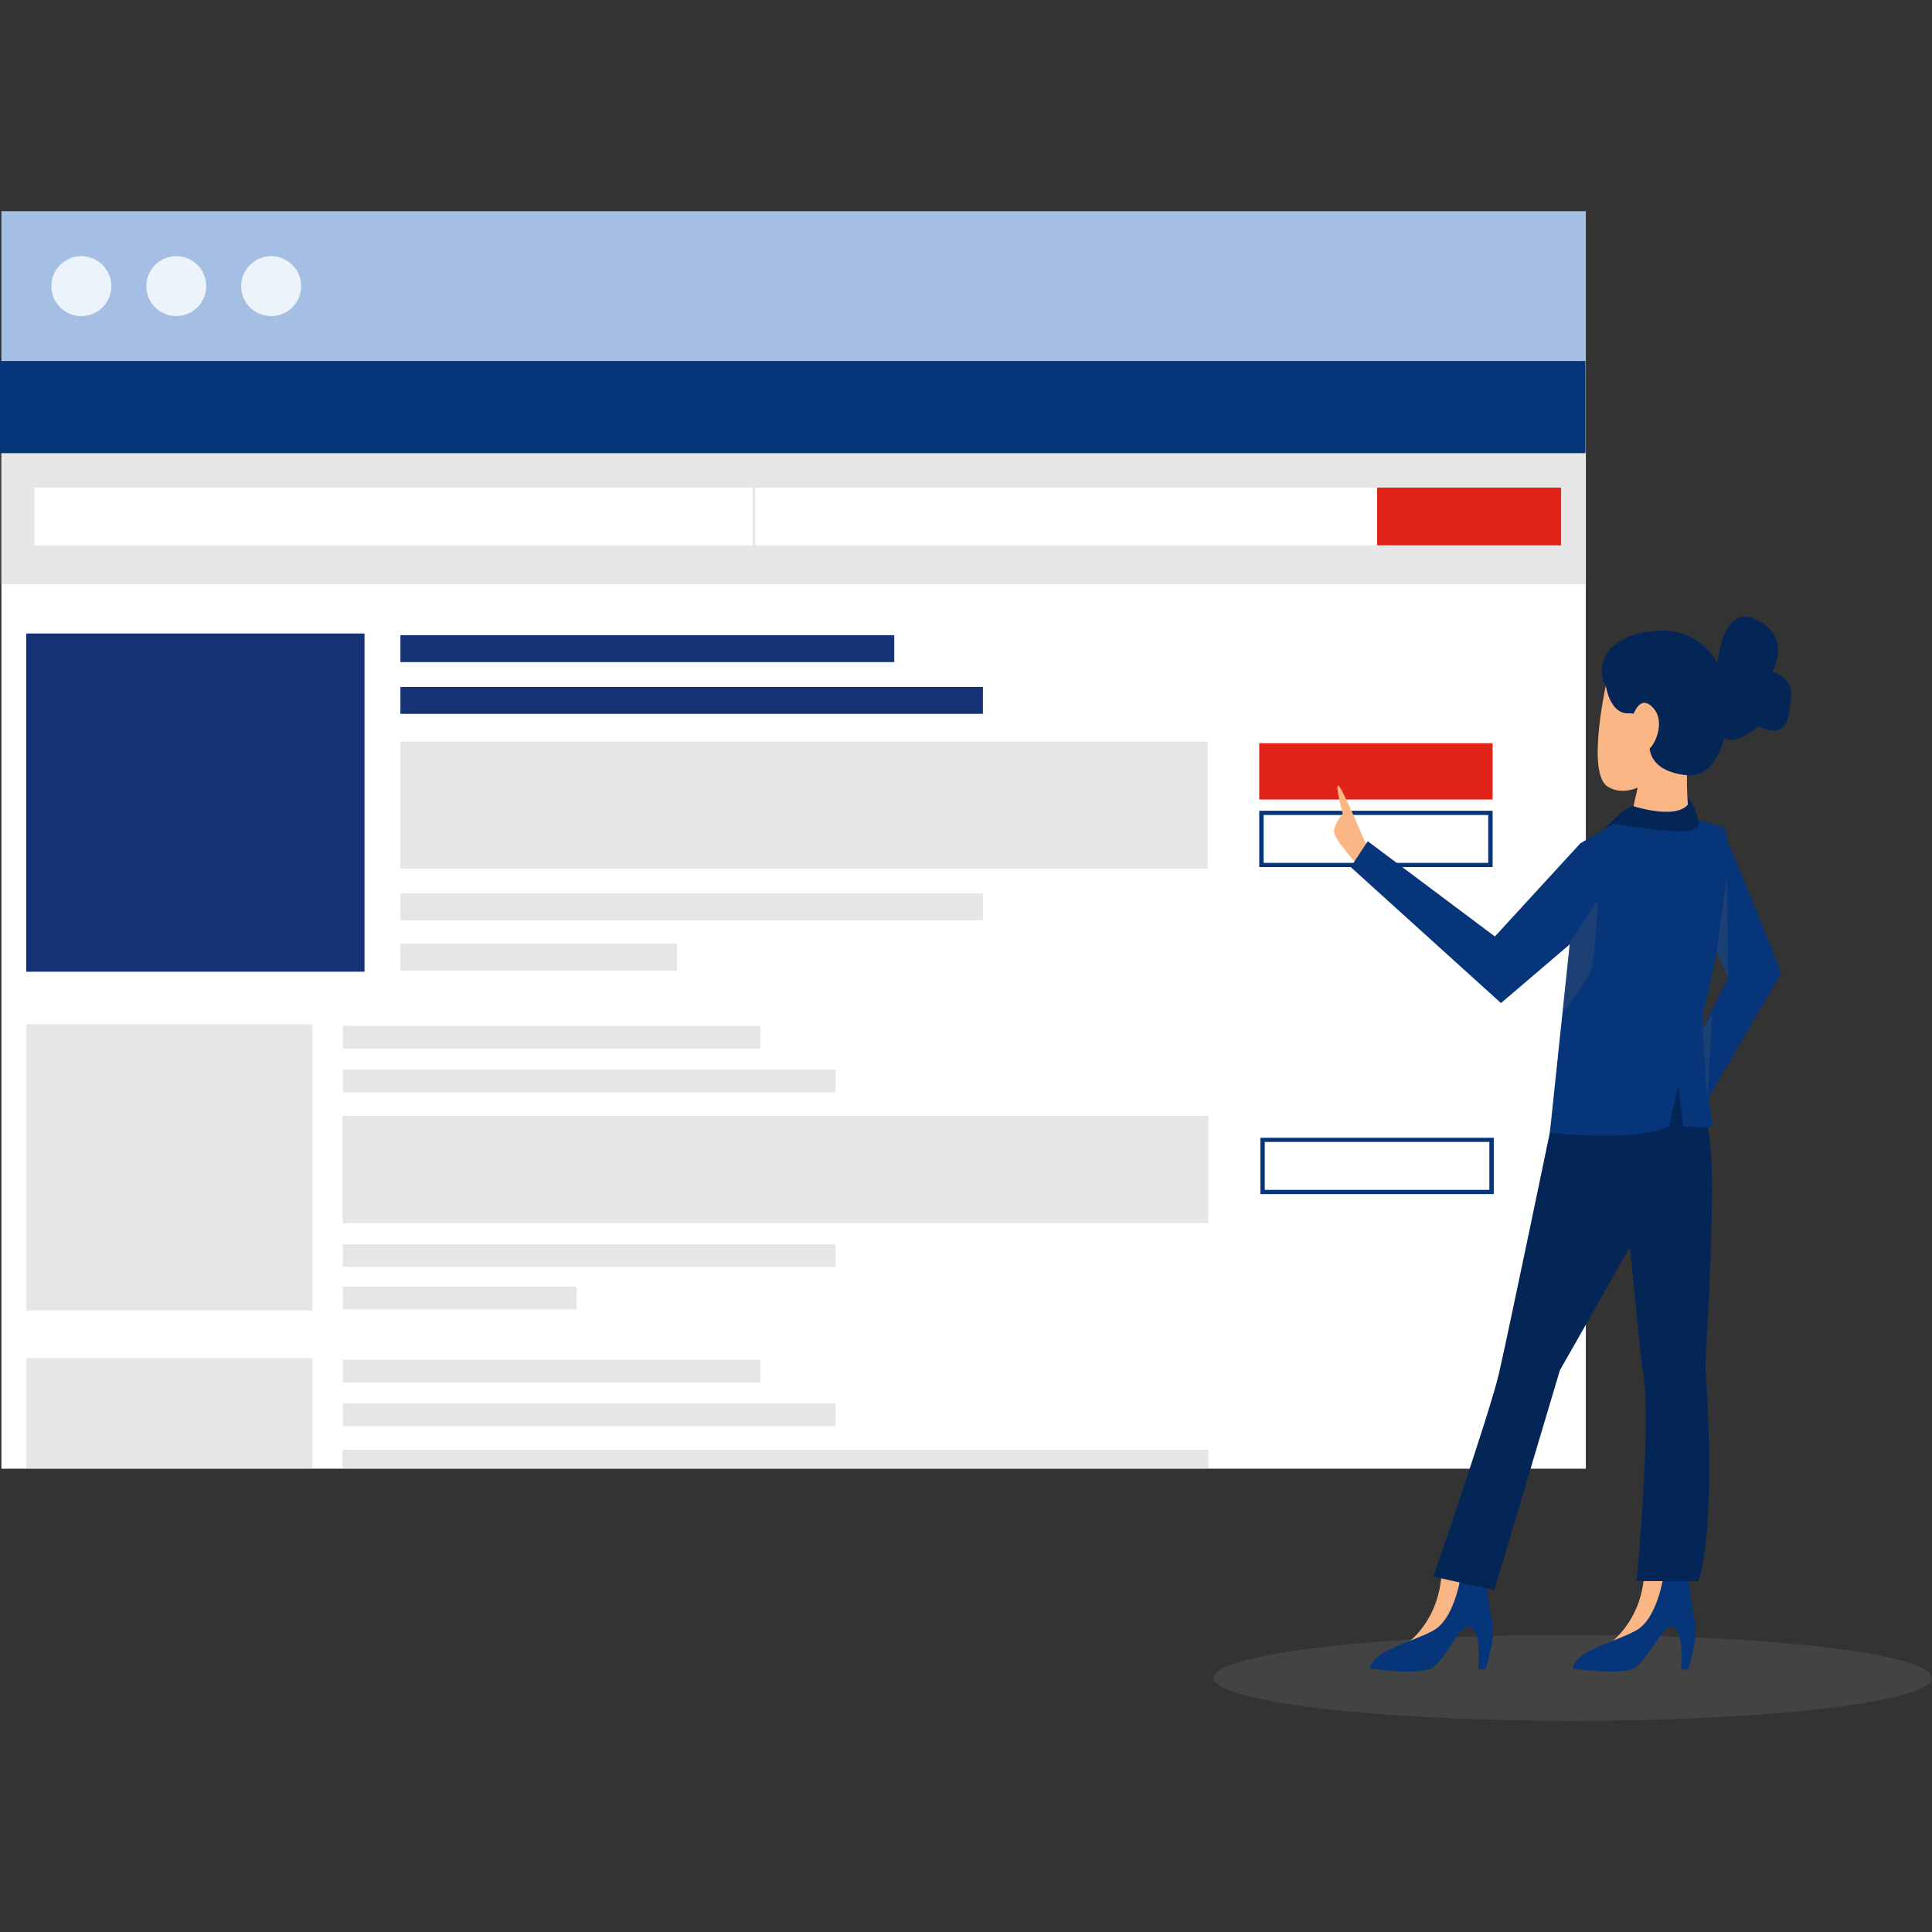
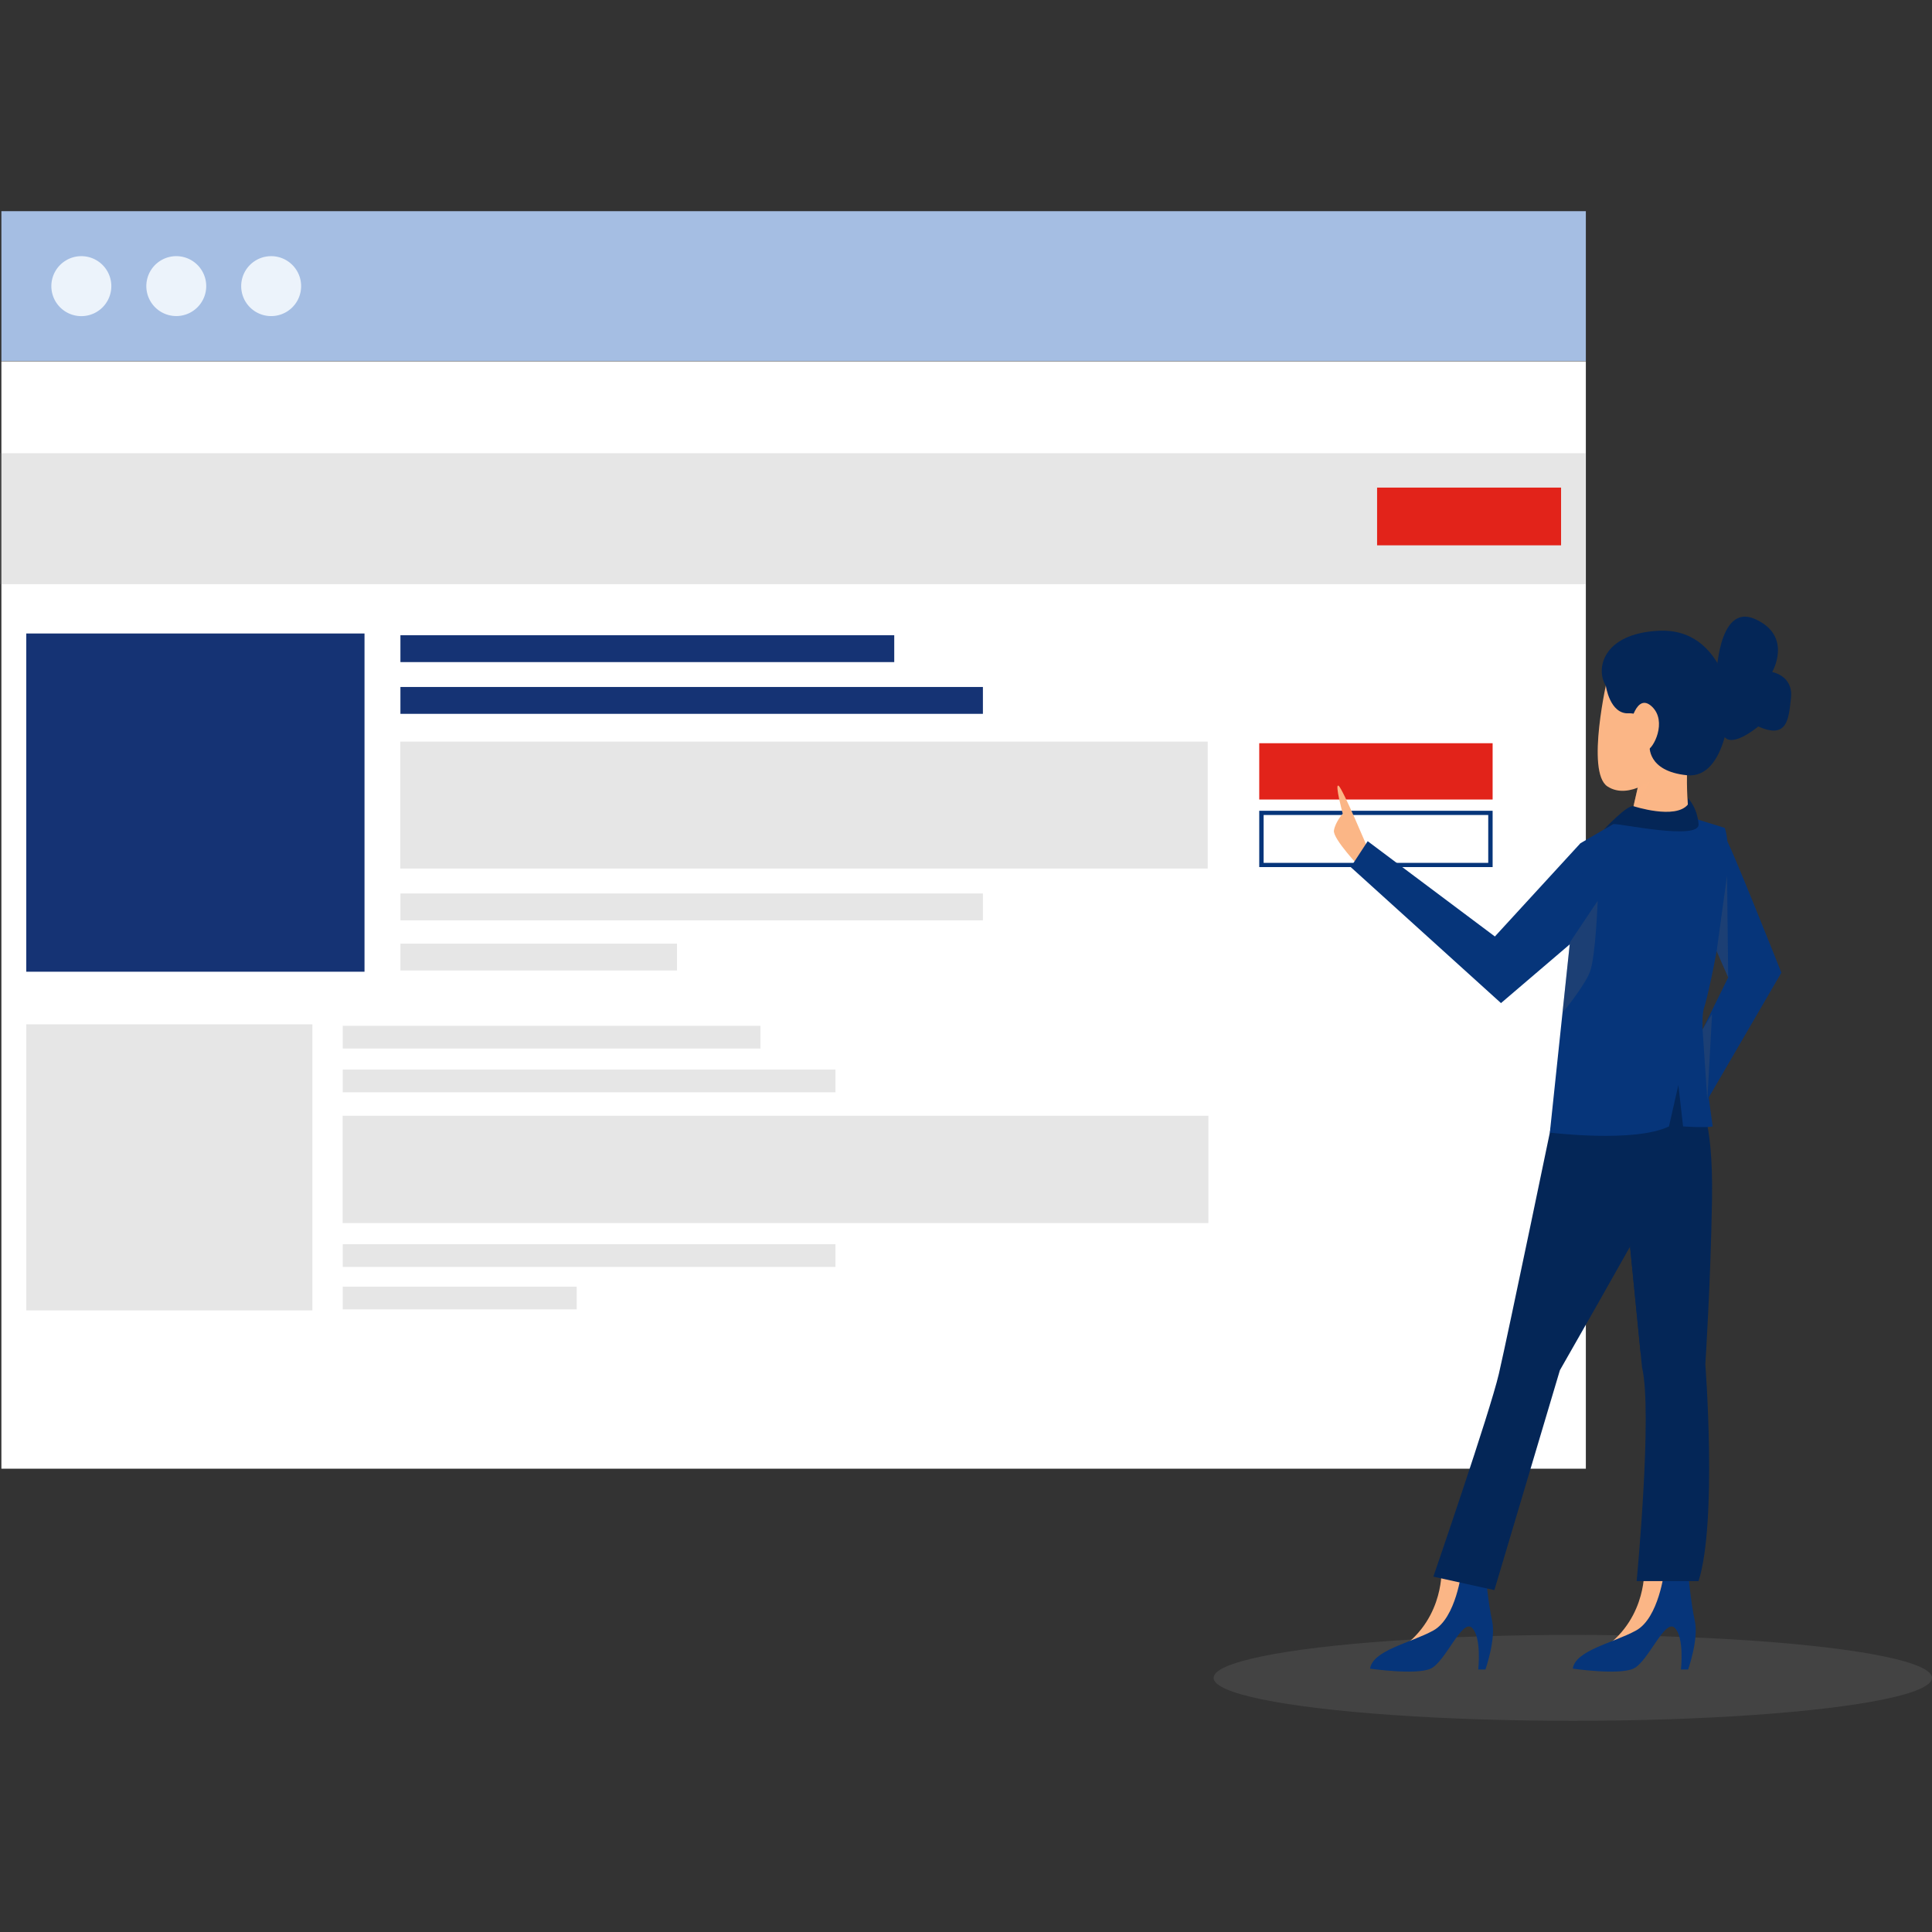
<svg xmlns="http://www.w3.org/2000/svg" viewBox="0 0 100 100">
  <rect x="0" y="0" width="100" height="100" fill="#333333" stroke="none" />
  <defs>
    <clipPath id="d">
      <path fill="none" stroke-width="0" d="M0 0h100v100H0z" />
    </clipPath>
    <clipPath id="e">
      <path d="M.072 18.703h82.011V76.02H.072V18.703z" fill="none" stroke-width="0" />
    </clipPath>
  </defs>
  <g id="b">
    <g clip-path="url(#d)" stroke-width="0" id="c">
      <path d="M.072 10.931h82.011v7.756H.072v-7.756z" fill="#a5bee3" />
      <path d="M5.762 14.81a1.552 1.552 0 1 1-3.104.002 1.552 1.552 0 0 1 3.104-.002zm4.912 0a1.55 1.55 0 1 1 0-.002v.002zm4.912 0a1.551 1.551 0 1 1-1.551-1.551c.857 0 1.551.695 1.551 1.551z" fill="#ecf3fb" />
      <path d="M.072 18.703h82.011V76.02H.072V18.703z" fill="#fff" />
      <path d="M0 23.457h82.066v6.781H0v-6.781z" fill="#848484" opacity=".2" />
-       <path d="M0 18.687h82.066v4.77H0v-4.77z" fill="#06357a" />
-       <path fill="#fff" d="M1.782 25.238h37.183v2.988H1.782zM39.079 25.238h32.987v2.988H39.079z" />
      <path fill="#e2231a" d="M71.278 25.238h9.523v2.988h-9.523z" />
      <g clip-path="url(#e)">
-         <path d="M17.734 75.036h44.812v5.556H17.734v-5.556zM17.741 70.379h21.621v1.176H17.741v-1.176zM17.741 72.644h25.503v1.176H17.741v-1.176zM17.741 81.685h25.503v1.176H17.741v-1.176zM17.741 83.882H29.85v1.176H17.741v-1.176zM1.36 70.302h14.809v14.809H1.36V70.302z" fill="#848484" opacity=".2" />
        <path d="M77.317 79.088h-12.08v-2.914h12.08v2.914zm-11.853-.218H77.09v-2.478H65.464v2.478z" fill="#06357a" />
        <path d="M17.734 57.752h44.812v5.556H17.734v-5.556zM17.741 53.095h21.621v1.176H17.741v-1.176zM17.741 55.36h25.503v1.176H17.741V55.36zM17.741 64.401h25.503v1.176H17.741v-1.176zM17.741 66.598H29.85v1.176H17.741v-1.176zM1.36 53.018h14.809v14.809H1.36V53.018z" fill="#848484" opacity=".2" />
-         <path d="M77.317 61.804h-12.08V58.89h12.08v2.914zm-11.853-.218H77.09v-2.478H65.464v2.478z" fill="#06357a" />
        <path d="M20.717 38.386h41.794v6.569H20.717v-6.569z" fill="#848484" opacity=".2" />
        <path d="M77.258 44.879h-12.08v-2.914h12.08v2.914zm-11.853-.218h11.626v-2.478H65.405v2.478z" fill="#06357a" />
        <path d="M77.258 41.383h-12.08v-2.914h12.08v2.914z" fill="#e2231a" />
        <path d="M20.726 32.88h25.56v1.39h-25.56v-1.39zM20.726 35.558h30.149v1.39H20.726v-1.39z" fill="#153374" />
        <path d="M20.726 46.246h30.149v1.39H20.726v-1.39zM20.726 48.843h14.316v1.39H20.726v-1.39z" fill="#848484" opacity=".2" />
        <path d="M1.36 32.789h17.507v17.507H1.36V32.789z" fill="#153374" />
      </g>
      <ellipse cx="81.408" cy="86.846" rx="18.592" ry="2.223" fill="#848484" opacity=".2" />
      <path d="M74.609 81.351s.093 2.774-2.532 4.227l2.532-.604 1.532-1.835.418-2.23-1.951.441z" fill="#fbb686" />
      <path d="M70.916 86.368s2.369.348 3.135 0 1.626-2.601 2.137-2.114c.511.488.325 2.16.325 2.16h.372s.557-1.579.348-2.508c-.209-.929-.372-2.717-.372-2.717l-1.208.116s-.279 2.439-1.463 3.089-3.135 1.022-3.275 1.974z" fill="#06357a" />
      <path d="M85.101 81.351s.093 2.774-2.532 4.227l2.532-.604 1.532-1.835.418-2.23-1.951.441z" fill="#fbb686" />
      <path d="M81.408 86.368s2.369.348 3.135 0 1.626-2.601 2.137-2.114c.511.488.325 2.16.325 2.16h.372s.557-1.579.348-2.508c-.209-.929-.372-2.717-.372-2.717l-1.208.116s-.279 2.439-1.463 3.089-3.135 1.022-3.275 1.974zM89.311 43.377c.139.035 2.892 6.968 2.892 6.968l-3.832 6.585-1.01-2.09 2.09-4.25-1.15-2.613 1.01-4.599z" fill="#06357a" />
      <path d="M87.917 56.929s.766.801.697 5.121c-.07 4.32-.346 8.57-.346 8.57s.625 8.152-.351 11.218h-3.205s.836-8.752.279-11.065l-.836-8.445 1.881-7.386 1.881 1.986z" fill="#042657" />
      <path d="M87.36 38.883s-.209 2.996.279 4.146-2.822.348-2.822.348l-.348-1.289.523-2.299s1.672-1.916 2.369-.906z" fill="#fbb686" />
      <path d="M83.202 35.085s-1.138 4.877 0 5.621c1.138.743 2.648-.581 2.648-.581s2.973-5.063-2.648-5.04z" fill="#fbb686" />
      <path d="M85.386 38.589s-.157 1.328 1.931 1.537 2.297-3.809 2.227-4.111-.697-3.507-3.67-3.368c-2.973.139-3.285 2.033-2.757 2.84 0 0 .203 1.48 1.178 1.434.975-.046 1.44 1.2 1.092 1.668z" fill="#042657" />
      <path d="M84.364 37.571s.325-1.765 1.138-.999.07 2.206-.255 2.253c-.325.046-.883-1.254-.883-1.254z" fill="#fbb686" />
      <path d="M88.823 35.225s.046-4.065 2.021-3.182c1.974.883.883 2.741.883 2.741s1.092.186.975 1.324-.194 2.161-1.695 1.495c0 0-1.289 1.086-1.736.55-.447-.536-.586-1.604-.586-1.604s-.139-1.254.139-1.324zM86.872 56.337s.08 3.471-1.208 5.853c-1.288 2.382-4.924 8.733-4.924 8.733l-3.391 11.381-3.159-.697s2.926-8.501 3.391-10.498 2.95-13.982 2.95-13.982l6.341-2.601v1.812z" fill="#042657" />
      <path d="M88.649 58.303s-.766-5.172-.453-6.112c.314-.941 1.707-7.525 1.08-9.337l-2.125-.662-2.683-.105-2.668 1.561-1.58 14.975s4.387.545 6.166-.32l.486-2.141.244 2.141s1.254.085 1.533 0z" fill="#06357a" />
      <path d="M84.55 41.728s2.169.711 2.815-.086v-.332s.483.465.553 1.347-4.277-.085-4.422 0l-.475.278s1.204-1.3 1.53-1.207zM84.373 64.535s2.311-2.965 2.5-4.833c0 0-.151 3.605-.486 5.138s-1.472 5.169-1.472 5.169l-.542-5.473z" fill="#042657" />
      <path fill="#606060" opacity=".24" d="M89.392 45.311l-.539 3.921.597 1.357-.058-5.278zM88.618 52.483l-.248 4.446-.245-3.646.493-.8z" />
      <path fill="#fbb686" opacity=".39" d="M84.767 40.773l.702-.366-.919 1.321.217-.955z" />
      <path d="M70.792 43.907s-1.293-3.091-1.508-3.236c-.215-.145.215 1.445.215 1.445s-.387.437-.455.87 1.406 1.973 1.406 1.973l.343-1.052z" fill="#fbb686" />
      <path fill="#06357a" d="M81.8 43.649l-4.425 4.823-6.583-4.932-.877 1.342 7.776 7.038 4.413-3.77-.304-4.501z" />
      <path d="M81.26 48.773l1.437-2.148s-.11 2.924-.402 3.678c-.292.754-1.42 2.117-1.42 2.117l.385-3.647z" fill="#606060" opacity=".24" />
    </g>
  </g>
</svg>